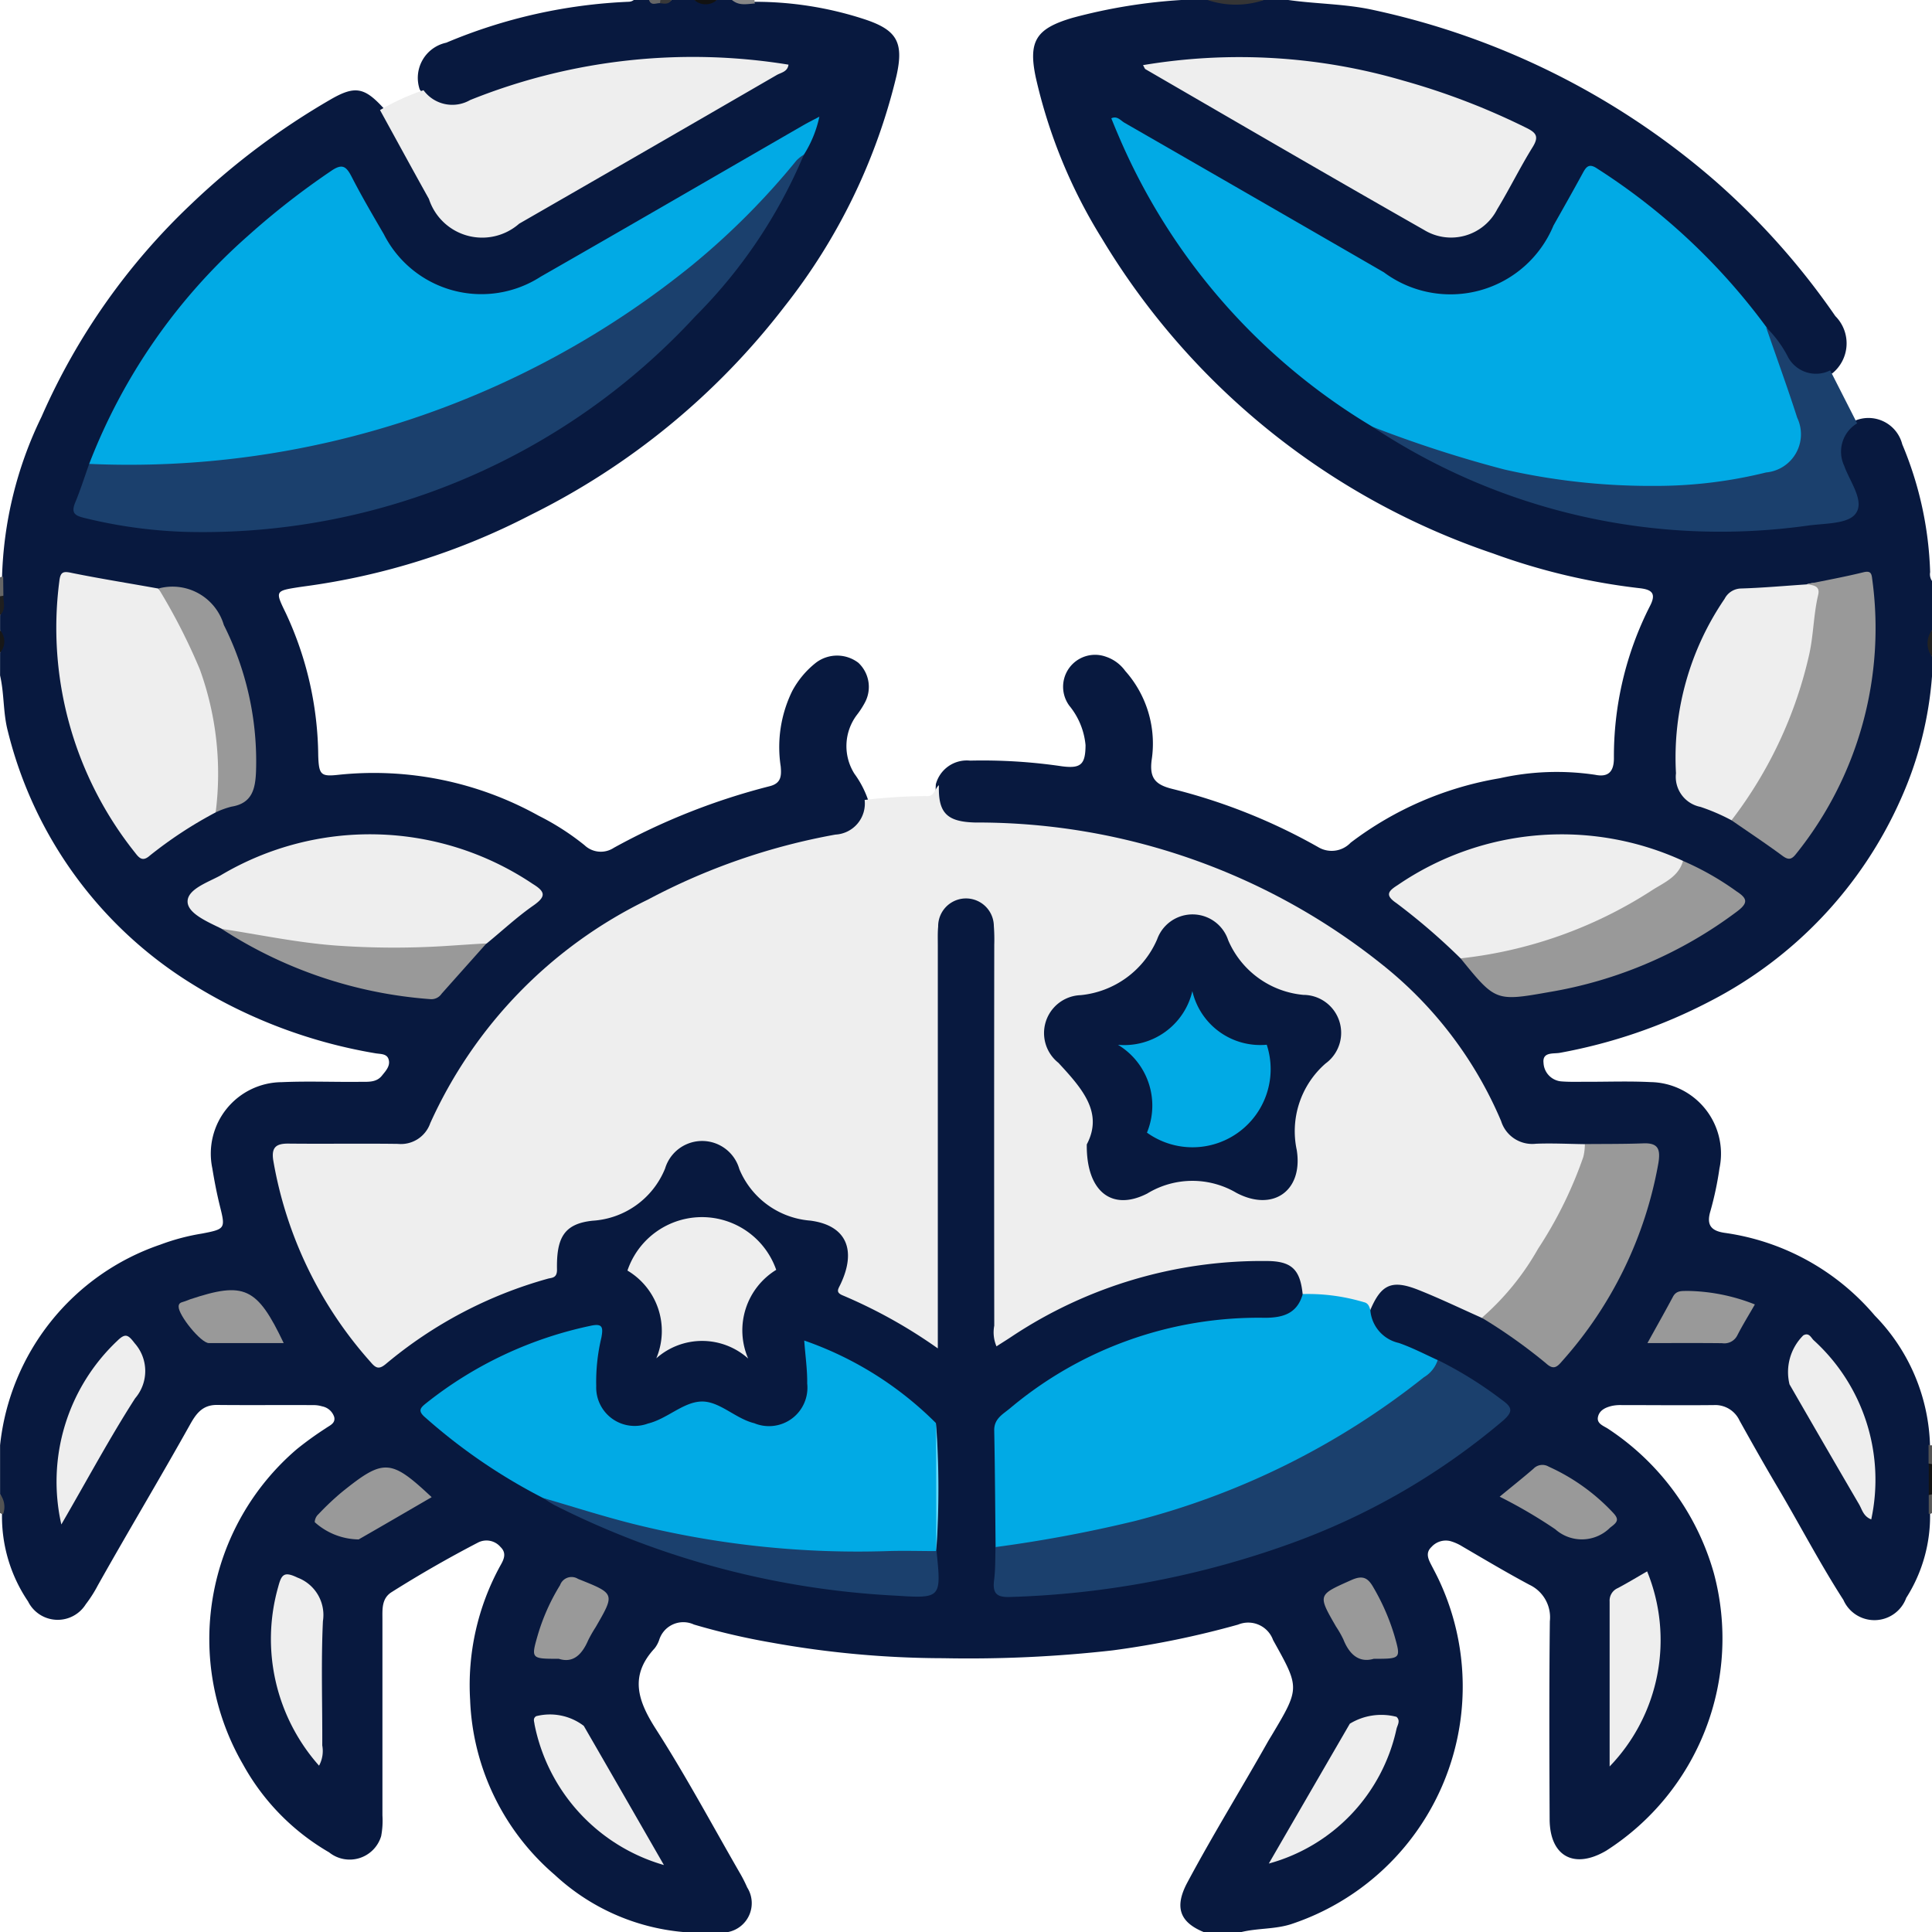
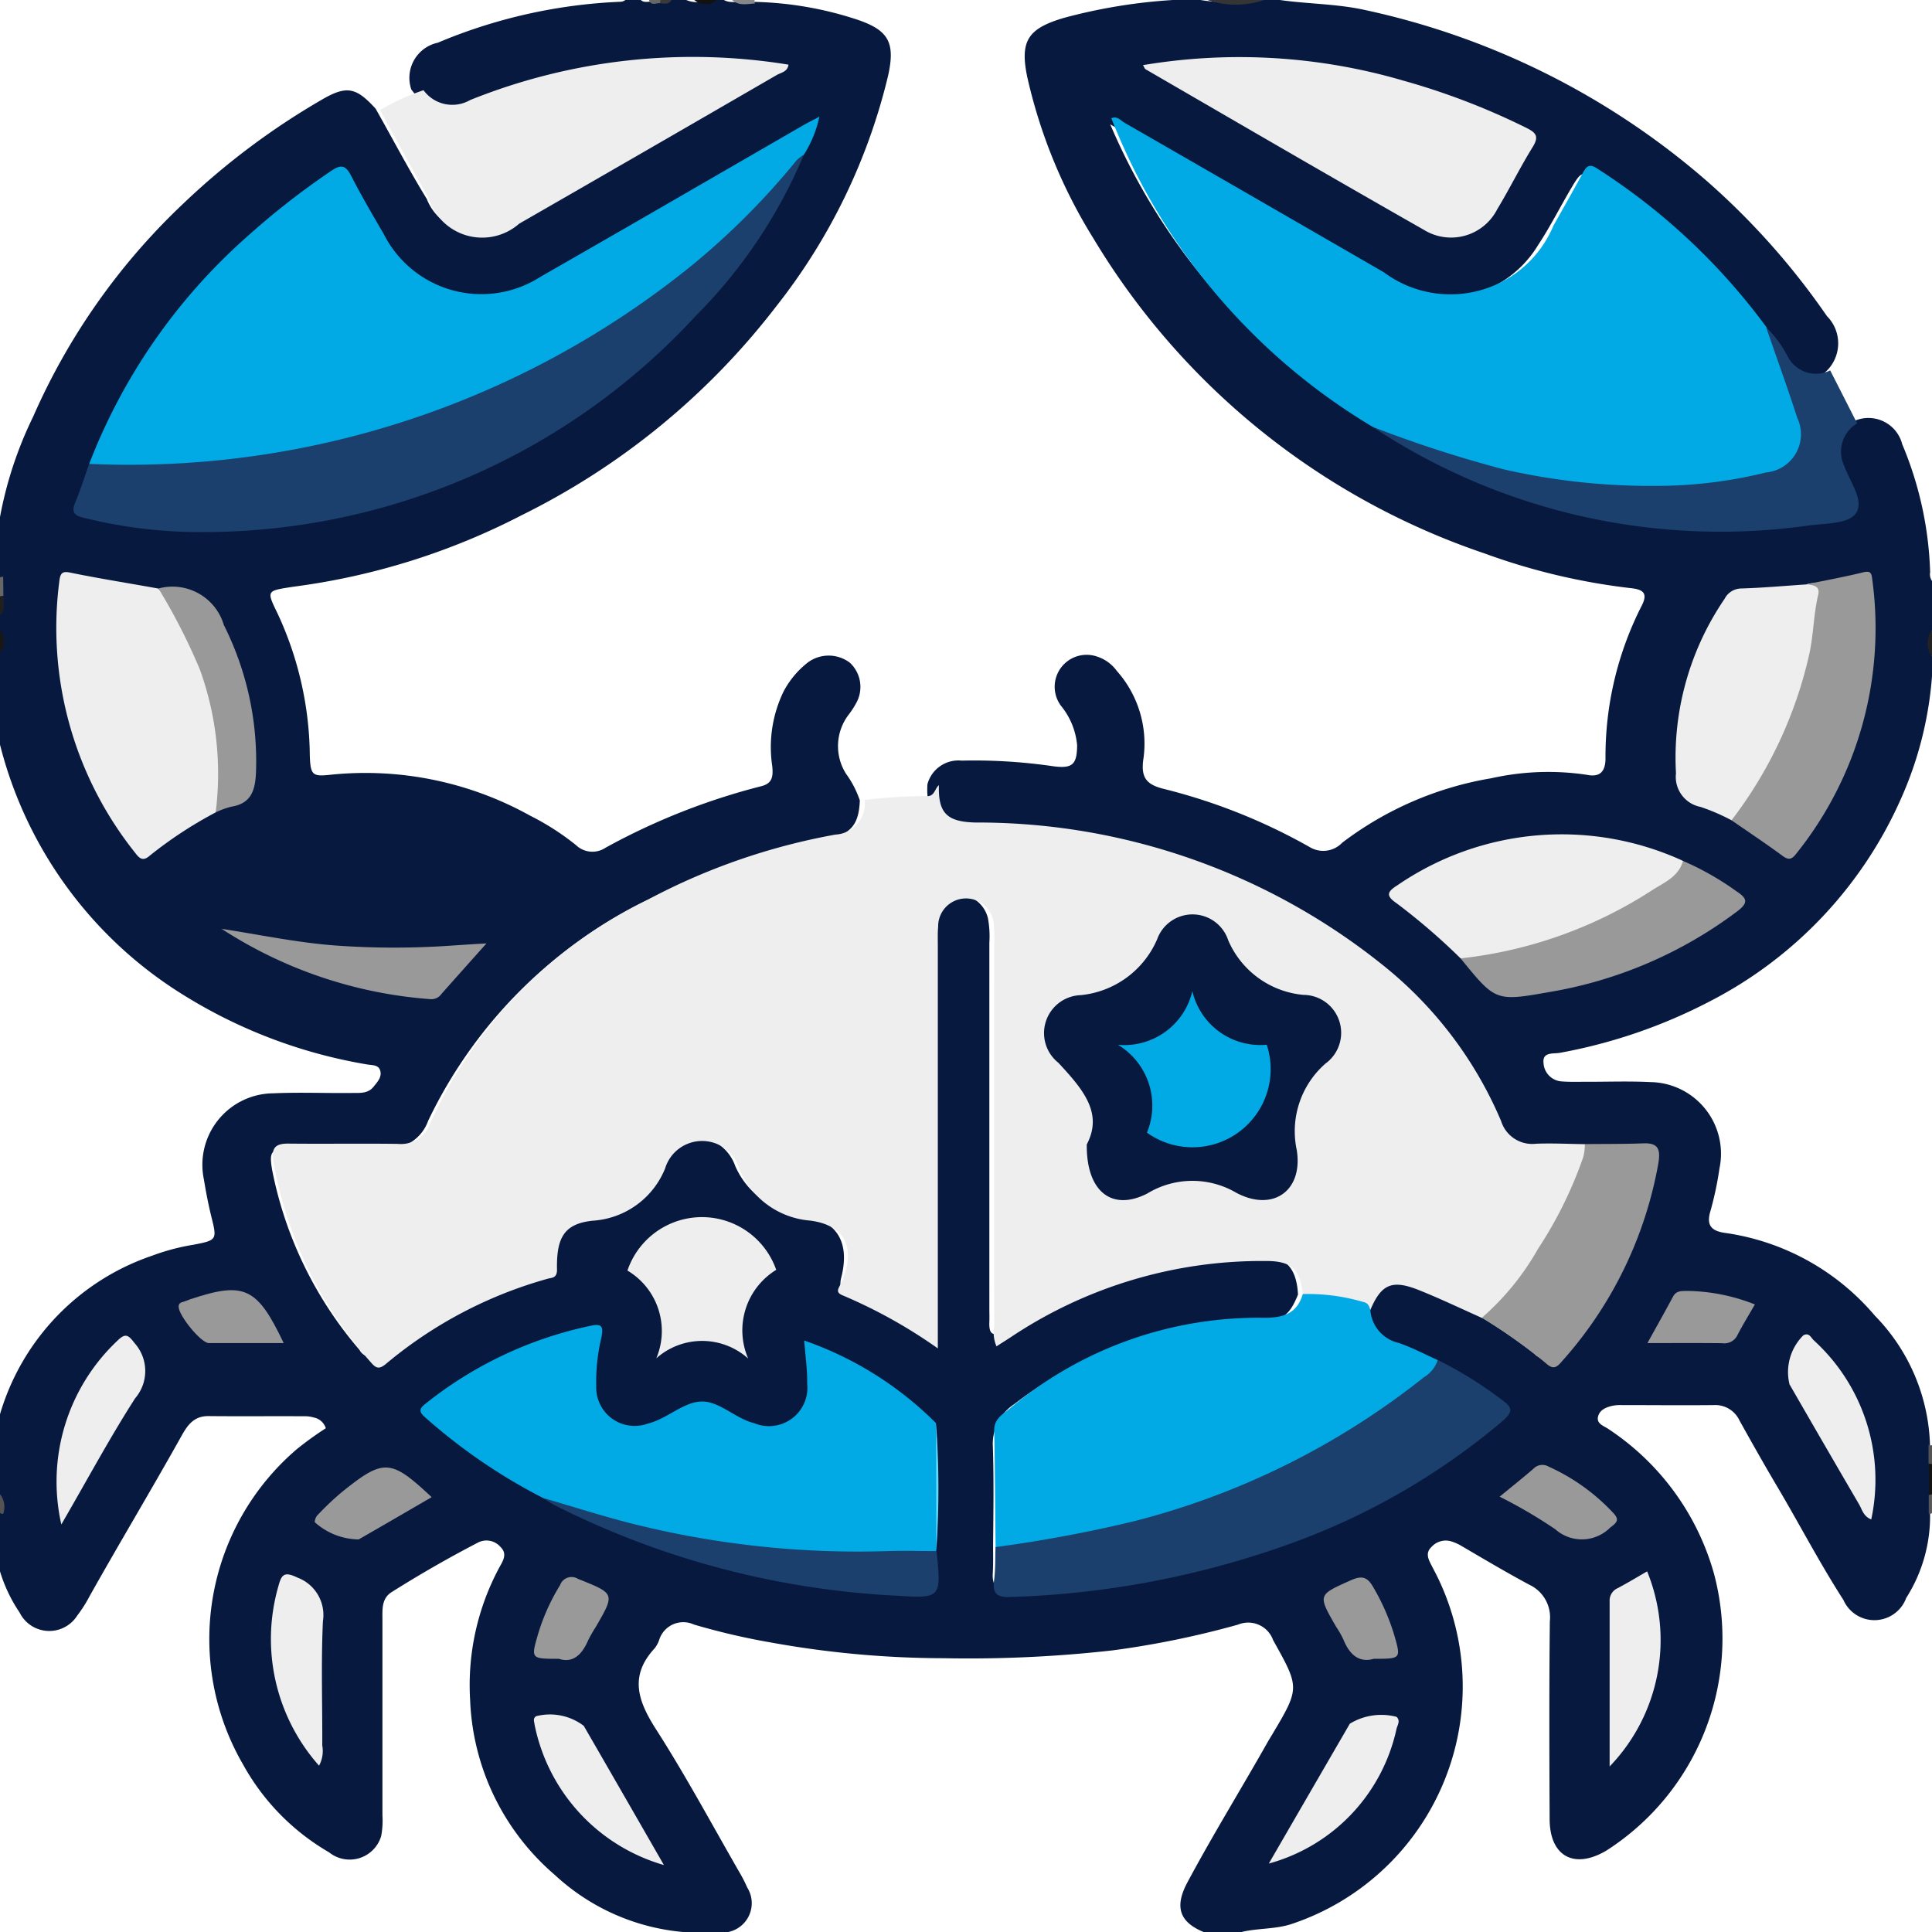
<svg xmlns="http://www.w3.org/2000/svg" width="56" height="56" viewBox="0 0 56 56">
  <g id="Grupo_8042" data-name="Grupo 8042" transform="translate(-348.074 -348.073)">
-     <path id="Caminho_1916" data-name="Caminho 1916" d="M369.183,404.073h-1.313a6.28,6.28,0,0,1-3.716-1.656,7.028,7.028,0,0,1-2.453-5.064,7.188,7.188,0,0,1,.871-3.891c.1-.175.2-.364.011-.547a.534.534,0,0,0-.65-.132q-1.285.667-2.51,1.44c-.292.185-.264.5-.264.788q0,2.842,0,5.683a2.388,2.388,0,0,1-.037.6.952.952,0,0,1-1.509.47,6.654,6.654,0,0,1-2.494-2.547,7.242,7.242,0,0,1,1.558-9.139,9.69,9.69,0,0,1,.841-.607c.113-.081.284-.14.244-.323a.457.457,0,0,0-.351-.311.856.856,0,0,0-.27-.036c-.929-.006-1.858.005-2.787-.005-.425,0-.606.272-.779.582-.871,1.558-1.79,3.088-2.664,4.645a3.823,3.823,0,0,1-.352.552.959.959,0,0,1-1.673-.086,4.38,4.38,0,0,1-.754-2.524c-.026-.192.059-.394-.056-.578v-1.422a6.909,6.909,0,0,1,4.643-5.815,6.291,6.291,0,0,1,1.213-.322c.663-.128.679-.144.522-.772-.093-.372-.165-.746-.227-1.124a2.072,2.072,0,0,1,2.015-2.492c.764-.034,1.53,0,2.295-.01.218,0,.451.017.606-.177.111-.139.259-.289.191-.485-.056-.16-.24-.14-.379-.165a14.65,14.65,0,0,1-5.284-1.991,11.984,11.984,0,0,1-5.372-7.354c-.138-.53-.1-1.078-.223-1.607v-.656a.836.836,0,0,0,0-.656V365.9c.115-.178.03-.376.056-.563q0-.249,0-.5a11.32,11.32,0,0,1,1.147-4.687,18.961,18.961,0,0,1,4.348-6.172,21.184,21.184,0,0,1,4.014-3.013c.729-.425,1-.362,1.565.259.493.872.958,1.761,1.482,2.615a1.494,1.494,0,0,0,2.343.61c2.537-1.46,5.068-2.933,7.632-4.4a16.77,16.77,0,0,0-7.623.607c-.471.141-.935.307-1.4.473-.648.233-.96.126-1.4-.463a1.042,1.042,0,0,1,.768-1.355,15.238,15.238,0,0,1,5.294-1.187.252.252,0,0,0,.148-.055h.438c.1.095.218.042.328.056.11-.014.232.039.328-.056h.656a.836.836,0,0,0,.656,0h.437c.212.119.442.028.661.056a10.2,10.2,0,0,1,3.116.486c.991.315,1.213.663.988,1.664a17.262,17.262,0,0,1-3.244,6.682,21.055,21.055,0,0,1-7.372,6.048,19.985,19.985,0,0,1-6.535,2.063l-.162.023c-.7.11-.7.11-.384.759a9.952,9.952,0,0,1,.937,4.123c.019.563.075.615.595.557a9.822,9.822,0,0,1,5.792,1.186,7.407,7.407,0,0,1,1.331.855.685.685,0,0,0,.852.075,19.113,19.113,0,0,1,4.51-1.783c.335-.082.351-.291.325-.577a3.694,3.694,0,0,1,.333-2.181,2.611,2.611,0,0,1,.7-.832,1.016,1.016,0,0,1,1.218.011.958.958,0,0,1,.19,1.152,2.514,2.514,0,0,1-.238.366,1.5,1.5,0,0,0-.065,1.7,2.841,2.841,0,0,1,.4.773c-.031.715-.258.993-1.052,1.158a19.058,19.058,0,0,0-4.414,1.418,13.656,13.656,0,0,0-7.048,6.711,1.207,1.207,0,0,1-1.232.8c-.911-.02-1.823-.011-2.734,0-.586.005-.651.071-.552.637a11.339,11.339,0,0,0,2.528,5.2.4.4,0,0,0,.652.077,12.814,12.814,0,0,1,4.243-2.209.466.466,0,0,0,.392-.453,1.319,1.319,0,0,1,1.227-1.326,2.344,2.344,0,0,0,1.979-1.431,1.273,1.273,0,0,1,2.4.016,2.38,2.38,0,0,0,1.934,1.411c1.047.17,1.391.822,1.137,1.826-.078.308.046.429.291.542a16.066,16.066,0,0,1,1.676.919c.121.075.244.226.386.161.181-.083.109-.29.109-.445q.006-3.418,0-6.835,0-2.078,0-4.156a2.457,2.457,0,0,1,.038-.6.9.9,0,0,1,1.753-.006,2.86,2.86,0,0,1,.041.708q0,5.3,0,10.608c0,.128.005.255,0,.383-.02.425.158.415.449.219a13.032,13.032,0,0,1,2.53-1.283,13.172,13.172,0,0,1,4.813-.868c.784,0,1.113.355,1.154,1.139-.26.646-.478.782-1.259.794a11.515,11.515,0,0,0-6.963,2.381,1.379,1.379,0,0,0-.622,1.245c.03.947.015,1.9.006,2.842,0,.273.007.546-.009.818-.022.377.14.52.513.515a22.01,22.01,0,0,0,3.359-.348,22.576,22.576,0,0,0,8.442-3.112,19.142,19.142,0,0,0,1.971-1.46c.28-.23.285-.416-.02-.641a13.268,13.268,0,0,0-1.668-1.033c-.451-.19-.889-.409-1.34-.6a.94.94,0,0,1-.648-.968c.278-.783.689-.994,1.452-.738a12.3,12.3,0,0,1,1.93.86,15.85,15.85,0,0,1,1.712,1.164.367.367,0,0,0,.6-.065,11.349,11.349,0,0,0,2.589-5.393c.061-.363-.059-.512-.418-.511-.527,0-1.054,0-1.582.005-.474,0-.947-.011-1.42,0a1.07,1.07,0,0,1-1.078-.687c-1.954-4.305-5.549-6.552-9.884-7.843a18.624,18.624,0,0,0-5.22-.775c-.887-.005-1.237-.392-1.184-1.241a.928.928,0,0,1,.992-.685,15.773,15.773,0,0,1,2.667.165c.549.07.676-.057.68-.613a2.1,2.1,0,0,0-.468-1.141.926.926,0,0,1,1.055-1.424,1.134,1.134,0,0,1,.564.414,3.165,3.165,0,0,1,.764,2.591c-.062.505.1.7.58.823a16.832,16.832,0,0,1,4.25,1.693.758.758,0,0,0,.939-.129,9.815,9.815,0,0,1,4.321-1.868,7.552,7.552,0,0,1,2.768-.1c.374.077.538-.086.542-.467a9.613,9.613,0,0,1,1.044-4.423c.192-.368.058-.479-.3-.519a18.524,18.524,0,0,1-4.245-1.006,21.105,21.105,0,0,1-11.339-9.128,15.147,15.147,0,0,1-1.92-4.681c-.221-1.057.025-1.408,1.06-1.715a15.812,15.812,0,0,1,3.266-.525h.656a4.922,4.922,0,0,0,1.641,0h.656c.84.124,1.692.112,2.529.3a22.232,22.232,0,0,1,9.9,4.962,21.2,21.2,0,0,1,3.47,3.906,1.119,1.119,0,0,1-.081,1.654.973.973,0,0,1-1.381-.4c-.2-.277-.4-.548-.608-.817a18.3,18.3,0,0,0-4.554-4.347c-.456-.312-.491-.3-.786.2-.324.548-.61,1.119-.961,1.651a3.208,3.208,0,0,1-4.2,1.2c-1.024-.477-1.968-1.1-2.947-1.664-1.731-.992-3.458-1.991-5.256-3.036A18.318,18.318,0,0,0,388,360.4a19.036,19.036,0,0,0,11.01,2.936,15.874,15.874,0,0,0,2.322-.327c.351-.069.464-.234.348-.573q-.123-.362-.248-.723a1.062,1.062,0,0,1,.446-1.461,1.011,1.011,0,0,1,1.334.7,10.336,10.336,0,0,1,.808,3.706.342.342,0,0,0,.056.258v1.422a1.119,1.119,0,0,0,0,.766v.547a10.653,10.653,0,0,1-.9,3.57,12.116,12.116,0,0,1-5.556,5.884,15.351,15.351,0,0,1-4.328,1.484c-.186.036-.516-.036-.478.294a.564.564,0,0,0,.534.536c.255.019.51.008.765.01.6,0,1.2-.021,1.8.009a2.076,2.076,0,0,1,2,2.505,9.477,9.477,0,0,1-.26,1.229c-.117.386-.006.574.406.635a6.966,6.966,0,0,1,4.358,2.4A5.594,5.594,0,0,1,404.017,390c0,.178,0,.356,0,.535q0,.412,0,.825,0,.27,0,.54a4.41,4.41,0,0,1-.69,2.489.982.982,0,0,1-1.821.059c-.69-1.072-1.278-2.206-1.927-3.3-.371-.627-.729-1.262-1.084-1.9a.776.776,0,0,0-.746-.448c-.893.01-1.785,0-2.678,0a1.184,1.184,0,0,0-.272.023c-.185.044-.364.123-.407.32s.164.259.293.344a7.423,7.423,0,0,1,3.066,4.186,7.3,7.3,0,0,1-3.118,8.042c-.932.55-1.637.165-1.642-.91-.009-1.913-.015-3.826.006-5.739a1.041,1.041,0,0,0-.593-1.058c-.658-.352-1.3-.734-1.945-1.111a1.379,1.379,0,0,0-.349-.155.557.557,0,0,0-.546.173c-.169.16-.1.331-.013.5s.17.322.246.488a7.255,7.255,0,0,1-4.3,9.943c-.473.151-.967.113-1.44.228h-1.094c-.692-.284-.856-.72-.473-1.436.739-1.383,1.564-2.716,2.334-4.081.036-.063.075-.125.113-.188.822-1.378.81-1.371.038-2.758a.766.766,0,0,0-1.014-.448,26.317,26.317,0,0,1-3.638.747,37.24,37.24,0,0,1-4.9.227,28.314,28.314,0,0,1-5-.455,19.954,19.954,0,0,1-2.235-.521.732.732,0,0,0-1.009.452.849.849,0,0,1-.131.239c-.736.794-.487,1.52.036,2.337.865,1.349,1.624,2.765,2.424,4.155a4,4,0,0,1,.224.438A.853.853,0,0,1,369.183,404.073Z" fill="#08193f" />
+     <path id="Caminho_1916" data-name="Caminho 1916" d="M369.183,404.073h-1.313a6.28,6.28,0,0,1-3.716-1.656,7.028,7.028,0,0,1-2.453-5.064,7.188,7.188,0,0,1,.871-3.891c.1-.175.2-.364.011-.547a.534.534,0,0,0-.65-.132q-1.285.667-2.51,1.44c-.292.185-.264.5-.264.788q0,2.842,0,5.683a2.388,2.388,0,0,1-.037.6.952.952,0,0,1-1.509.47,6.654,6.654,0,0,1-2.494-2.547,7.242,7.242,0,0,1,1.558-9.139,9.69,9.69,0,0,1,.841-.607a.457.457,0,0,0-.351-.311.856.856,0,0,0-.27-.036c-.929-.006-1.858.005-2.787-.005-.425,0-.606.272-.779.582-.871,1.558-1.79,3.088-2.664,4.645a3.823,3.823,0,0,1-.352.552.959.959,0,0,1-1.673-.086,4.38,4.38,0,0,1-.754-2.524c-.026-.192.059-.394-.056-.578v-1.422a6.909,6.909,0,0,1,4.643-5.815,6.291,6.291,0,0,1,1.213-.322c.663-.128.679-.144.522-.772-.093-.372-.165-.746-.227-1.124a2.072,2.072,0,0,1,2.015-2.492c.764-.034,1.53,0,2.295-.01.218,0,.451.017.606-.177.111-.139.259-.289.191-.485-.056-.16-.24-.14-.379-.165a14.65,14.65,0,0,1-5.284-1.991,11.984,11.984,0,0,1-5.372-7.354c-.138-.53-.1-1.078-.223-1.607v-.656a.836.836,0,0,0,0-.656V365.9c.115-.178.03-.376.056-.563q0-.249,0-.5a11.32,11.32,0,0,1,1.147-4.687,18.961,18.961,0,0,1,4.348-6.172,21.184,21.184,0,0,1,4.014-3.013c.729-.425,1-.362,1.565.259.493.872.958,1.761,1.482,2.615a1.494,1.494,0,0,0,2.343.61c2.537-1.46,5.068-2.933,7.632-4.4a16.77,16.77,0,0,0-7.623.607c-.471.141-.935.307-1.4.473-.648.233-.96.126-1.4-.463a1.042,1.042,0,0,1,.768-1.355,15.238,15.238,0,0,1,5.294-1.187.252.252,0,0,0,.148-.055h.438c.1.095.218.042.328.056.11-.014.232.039.328-.056h.656a.836.836,0,0,0,.656,0h.437c.212.119.442.028.661.056a10.2,10.2,0,0,1,3.116.486c.991.315,1.213.663.988,1.664a17.262,17.262,0,0,1-3.244,6.682,21.055,21.055,0,0,1-7.372,6.048,19.985,19.985,0,0,1-6.535,2.063l-.162.023c-.7.11-.7.11-.384.759a9.952,9.952,0,0,1,.937,4.123c.019.563.075.615.595.557a9.822,9.822,0,0,1,5.792,1.186,7.407,7.407,0,0,1,1.331.855.685.685,0,0,0,.852.075,19.113,19.113,0,0,1,4.51-1.783c.335-.082.351-.291.325-.577a3.694,3.694,0,0,1,.333-2.181,2.611,2.611,0,0,1,.7-.832,1.016,1.016,0,0,1,1.218.011.958.958,0,0,1,.19,1.152,2.514,2.514,0,0,1-.238.366,1.5,1.5,0,0,0-.065,1.7,2.841,2.841,0,0,1,.4.773c-.031.715-.258.993-1.052,1.158a19.058,19.058,0,0,0-4.414,1.418,13.656,13.656,0,0,0-7.048,6.711,1.207,1.207,0,0,1-1.232.8c-.911-.02-1.823-.011-2.734,0-.586.005-.651.071-.552.637a11.339,11.339,0,0,0,2.528,5.2.4.4,0,0,0,.652.077,12.814,12.814,0,0,1,4.243-2.209.466.466,0,0,0,.392-.453,1.319,1.319,0,0,1,1.227-1.326,2.344,2.344,0,0,0,1.979-1.431,1.273,1.273,0,0,1,2.4.016,2.38,2.38,0,0,0,1.934,1.411c1.047.17,1.391.822,1.137,1.826-.078.308.046.429.291.542a16.066,16.066,0,0,1,1.676.919c.121.075.244.226.386.161.181-.083.109-.29.109-.445q.006-3.418,0-6.835,0-2.078,0-4.156a2.457,2.457,0,0,1,.038-.6.9.9,0,0,1,1.753-.006,2.86,2.86,0,0,1,.041.708q0,5.3,0,10.608c0,.128.005.255,0,.383-.02.425.158.415.449.219a13.032,13.032,0,0,1,2.53-1.283,13.172,13.172,0,0,1,4.813-.868c.784,0,1.113.355,1.154,1.139-.26.646-.478.782-1.259.794a11.515,11.515,0,0,0-6.963,2.381,1.379,1.379,0,0,0-.622,1.245c.03.947.015,1.9.006,2.842,0,.273.007.546-.009.818-.022.377.14.52.513.515a22.01,22.01,0,0,0,3.359-.348,22.576,22.576,0,0,0,8.442-3.112,19.142,19.142,0,0,0,1.971-1.46c.28-.23.285-.416-.02-.641a13.268,13.268,0,0,0-1.668-1.033c-.451-.19-.889-.409-1.34-.6a.94.94,0,0,1-.648-.968c.278-.783.689-.994,1.452-.738a12.3,12.3,0,0,1,1.93.86,15.85,15.85,0,0,1,1.712,1.164.367.367,0,0,0,.6-.065,11.349,11.349,0,0,0,2.589-5.393c.061-.363-.059-.512-.418-.511-.527,0-1.054,0-1.582.005-.474,0-.947-.011-1.42,0a1.07,1.07,0,0,1-1.078-.687c-1.954-4.305-5.549-6.552-9.884-7.843a18.624,18.624,0,0,0-5.22-.775c-.887-.005-1.237-.392-1.184-1.241a.928.928,0,0,1,.992-.685,15.773,15.773,0,0,1,2.667.165c.549.07.676-.057.68-.613a2.1,2.1,0,0,0-.468-1.141.926.926,0,0,1,1.055-1.424,1.134,1.134,0,0,1,.564.414,3.165,3.165,0,0,1,.764,2.591c-.062.505.1.7.58.823a16.832,16.832,0,0,1,4.25,1.693.758.758,0,0,0,.939-.129,9.815,9.815,0,0,1,4.321-1.868,7.552,7.552,0,0,1,2.768-.1c.374.077.538-.086.542-.467a9.613,9.613,0,0,1,1.044-4.423c.192-.368.058-.479-.3-.519a18.524,18.524,0,0,1-4.245-1.006,21.105,21.105,0,0,1-11.339-9.128,15.147,15.147,0,0,1-1.92-4.681c-.221-1.057.025-1.408,1.06-1.715a15.812,15.812,0,0,1,3.266-.525h.656a4.922,4.922,0,0,0,1.641,0h.656c.84.124,1.692.112,2.529.3a22.232,22.232,0,0,1,9.9,4.962,21.2,21.2,0,0,1,3.47,3.906,1.119,1.119,0,0,1-.081,1.654.973.973,0,0,1-1.381-.4c-.2-.277-.4-.548-.608-.817a18.3,18.3,0,0,0-4.554-4.347c-.456-.312-.491-.3-.786.2-.324.548-.61,1.119-.961,1.651a3.208,3.208,0,0,1-4.2,1.2c-1.024-.477-1.968-1.1-2.947-1.664-1.731-.992-3.458-1.991-5.256-3.036A18.318,18.318,0,0,0,388,360.4a19.036,19.036,0,0,0,11.01,2.936,15.874,15.874,0,0,0,2.322-.327c.351-.069.464-.234.348-.573q-.123-.362-.248-.723a1.062,1.062,0,0,1,.446-1.461,1.011,1.011,0,0,1,1.334.7,10.336,10.336,0,0,1,.808,3.706.342.342,0,0,0,.056.258v1.422a1.119,1.119,0,0,0,0,.766v.547a10.653,10.653,0,0,1-.9,3.57,12.116,12.116,0,0,1-5.556,5.884,15.351,15.351,0,0,1-4.328,1.484c-.186.036-.516-.036-.478.294a.564.564,0,0,0,.534.536c.255.019.51.008.765.01.6,0,1.2-.021,1.8.009a2.076,2.076,0,0,1,2,2.505,9.477,9.477,0,0,1-.26,1.229c-.117.386-.006.574.406.635a6.966,6.966,0,0,1,4.358,2.4A5.594,5.594,0,0,1,404.017,390c0,.178,0,.356,0,.535q0,.412,0,.825,0,.27,0,.54a4.41,4.41,0,0,1-.69,2.489.982.982,0,0,1-1.821.059c-.69-1.072-1.278-2.206-1.927-3.3-.371-.627-.729-1.262-1.084-1.9a.776.776,0,0,0-.746-.448c-.893.01-1.785,0-2.678,0a1.184,1.184,0,0,0-.272.023c-.185.044-.364.123-.407.32s.164.259.293.344a7.423,7.423,0,0,1,3.066,4.186,7.3,7.3,0,0,1-3.118,8.042c-.932.55-1.637.165-1.642-.91-.009-1.913-.015-3.826.006-5.739a1.041,1.041,0,0,0-.593-1.058c-.658-.352-1.3-.734-1.945-1.111a1.379,1.379,0,0,0-.349-.155.557.557,0,0,0-.546.173c-.169.16-.1.331-.013.5s.17.322.246.488a7.255,7.255,0,0,1-4.3,9.943c-.473.151-.967.113-1.44.228h-1.094c-.692-.284-.856-.72-.473-1.436.739-1.383,1.564-2.716,2.334-4.081.036-.063.075-.125.113-.188.822-1.378.81-1.371.038-2.758a.766.766,0,0,0-1.014-.448,26.317,26.317,0,0,1-3.638.747,37.24,37.24,0,0,1-4.9.227,28.314,28.314,0,0,1-5-.455,19.954,19.954,0,0,1-2.235-.521.732.732,0,0,0-1.009.452.849.849,0,0,1-.131.239c-.736.794-.487,1.52.036,2.337.865,1.349,1.624,2.765,2.424,4.155a4,4,0,0,1,.224.438A.853.853,0,0,1,369.183,404.073Z" fill="#08193f" />
    <path id="Caminho_1917" data-name="Caminho 1917" d="M589.623,348.073a2.563,2.563,0,0,1-1.641,0Z" transform="translate(-204.908)" fill="#353535" />
    <path id="Caminho_1918" data-name="Caminho 1918" d="M731.265,639.643l0-.916a.058.058,0,0,1,.1.018v.875A.06.06,0,0,1,731.265,639.643Z" transform="translate(-327.284 -248.234)" fill="#131313" />
    <path id="Caminho_1919" data-name="Caminho 1919" d="M731.167,474.041a.63.63,0,0,1,0-.766Z" transform="translate(-327.093 -106.936)" fill="#222" />
    <path id="Caminho_1920" data-name="Caminho 1920" d="M494.174,348.073a.12.12,0,0,0,.01.1c-.229.015-.464.077-.666-.1Z" transform="translate(-124.225)" fill="#878787" />
    <path id="Caminho_1921" data-name="Caminho 1921" d="M348.074,473.275a.493.493,0,0,1,0,.656Z" transform="translate(0 -106.936)" fill="#171717" />
    <path id="Caminho_1922" data-name="Caminho 1922" d="M486.677,348.073a.494.494,0,0,1-.656,0Z" transform="translate(-117.822)" fill="#121212" />
    <path id="Caminho_1923" data-name="Caminho 1923" d="M731.353,635.68a.746.746,0,0,1-.1-.018v-.543a.144.144,0,0,0,.1.014Z" transform="translate(-327.279 -245.169)" fill="#545454" />
    <path id="Caminho_1924" data-name="Caminho 1924" d="M348.167,645.526l-.049,0-.044-.023v-.547A.6.6,0,0,1,348.167,645.526Z" transform="translate(0 -253.575)" fill="#535353" />
    <path id="Caminho_1925" data-name="Caminho 1925" d="M731.286,644.983l.093-.023v.547l-.044.02-.049,0Q731.286,645.254,731.286,644.983Z" transform="translate(-327.306 -253.575)" fill="#565656" />
    <path id="Caminho_1926" data-name="Caminho 1926" d="M348.172,466.3c0,.193.082.4-.1.562v-.547A.056.056,0,0,1,348.172,466.3Z" transform="translate(0 -100.956)" fill="#1f1f1f" />
    <path id="Caminho_1927" data-name="Caminho 1927" d="M348.172,463.22a.461.461,0,0,1-.1.015v-.547a.215.215,0,0,1,.094-.015Z" transform="translate(0 -97.881)" fill="#666" />
    <path id="Caminho_1928" data-name="Caminho 1928" d="M479.374,348.073c-.084.136-.214.108-.339.092q-.04-.036-.022-.065c.012-.018.022-.027.033-.027Z" transform="translate(-111.832)" fill="#393939" />
    <path id="Caminho_1929" data-name="Caminho 1929" d="M477.353,348.073a.7.7,0,0,1-.011.092c-.113-.006-.254.086-.317-.092Z" transform="translate(-110.139)" fill="#676767" />
    <path id="Caminho_1930" data-name="Caminho 1930" d="M419.395,504.506a15.733,15.733,0,0,1,1.774-.112c.258.029.251-.215.379-.316-.025.806.231,1.062,1.054,1.082a18.772,18.772,0,0,1,11.772,4.1,11.544,11.544,0,0,1,3.47,4.555.944.944,0,0,0,1.008.656c.472-.019.946.006,1.419.012a.45.45,0,0,1,.042.508,13.317,13.317,0,0,1-2.488,4.234c-.134.158-.275.352-.539.294-.611-.272-1.215-.563-1.836-.81-.775-.308-1.083-.164-1.4.587-.626-.267-1.325-.229-1.959-.465-.072-.718-.321-.959-1.045-.961a13.1,13.1,0,0,0-7.372,2.179c-.148.1-.3.192-.457.295a1.033,1.033,0,0,1-.065-.6q-.007-5.52,0-11.04a5.189,5.189,0,0,0-.012-.546.807.807,0,0,0-1.614.019c-.017.181-.01.364-.01.546q0,5.52,0,11.04v.64a14.581,14.581,0,0,0-2.753-1.535c-.22-.089-.133-.185-.065-.33.46-.972.185-1.7-.878-1.839a2.431,2.431,0,0,1-2.057-1.493,1.121,1.121,0,0,0-2.152-.017,2.429,2.429,0,0,1-2.1,1.513c-.835.088-1.052.5-1.033,1.424,0,.244-.154.226-.263.256a12.519,12.519,0,0,0-4.695,2.47c-.188.157-.282.138-.431-.038a11.75,11.75,0,0,1-2.836-5.865c-.058-.38.09-.485.441-.482,1.057.011,2.113-.006,3.17.008a.9.9,0,0,0,.94-.6,13.264,13.264,0,0,1,6.306-6.479,18.573,18.573,0,0,1,5.438-1.886A.9.9,0,0,0,419.395,504.506Z" transform="translate(-46.259 -133.246)" fill="#eee" />
    <path id="Caminho_1931" data-name="Caminho 1931" d="M576.4,380.379a18.071,18.071,0,0,1-7.371-8.457c-.068-.159-.135-.32-.2-.484.171-.08.27.065.385.131q3.76,2.162,7.514,4.332a3.233,3.233,0,0,0,4.917-1.354c.286-.507.573-1.013.851-1.524.1-.186.184-.284.412-.131a18.343,18.343,0,0,1,4.91,4.6,10.2,10.2,0,0,1,1.022,2.461,1.344,1.344,0,0,1-1.137,1.932,17.883,17.883,0,0,1-8.368-.337A14.386,14.386,0,0,1,576.4,380.379Z" transform="translate(-188.543 -19.936)" fill="#01aae5" />
    <path id="Caminho_1932" data-name="Caminho 1932" d="M365.792,381.312a16.9,16.9,0,0,1,4.6-6.609,22.425,22.425,0,0,1,2.408-1.88c.327-.227.442-.14.6.166.29.566.613,1.115.933,1.665a3.169,3.169,0,0,0,4.547,1.23c2.541-1.453,5.072-2.924,7.607-4.386.133-.077.271-.146.47-.251a3.357,3.357,0,0,1-.448,1.1,18.281,18.281,0,0,1-5.574,5.072,26.66,26.66,0,0,1-10.927,3.9,25.973,25.973,0,0,1-3.764.136A.523.523,0,0,1,365.792,381.312Z" transform="translate(-15.133 -19.792)" fill="#01aae5" />
    <path id="Caminho_1933" data-name="Caminho 1933" d="M435.183,616.346a16.427,16.427,0,0,1-3.413-2.332c-.245-.206-.137-.292.047-.438a11.425,11.425,0,0,1,4.748-2.225c.345-.075.359.051.306.341a5.519,5.519,0,0,0-.15,1.408,1.114,1.114,0,0,0,1.5,1.086c.556-.136,1.015-.619,1.542-.638s.985.493,1.54.629a1.114,1.114,0,0,0,1.533-1.151c.006-.395-.053-.791-.086-1.246a10.056,10.056,0,0,1,3.816,2.391,32.061,32.061,0,0,1,.006,3.721l0-.005a.987.987,0,0,1-.623.152,30.421,30.421,0,0,1-7.528-.618A17.628,17.628,0,0,1,435.183,616.346Z" transform="translate(-71.365 -224.851)" fill="#01aae5" />
    <path id="Caminho_1934" data-name="Caminho 1934" d="M554.55,605.094a5.643,5.643,0,0,1,1.77.235c.128.027.16.125.189.23a1.058,1.058,0,0,0,.824.952c.389.135.758.328,1.135.5.107.35-.18.488-.377.648a21.742,21.742,0,0,1-7.494,3.908,22.97,22.97,0,0,1-4.48.916c-.159.015-.325.075-.47-.05-.012-1.129-.018-2.257-.04-3.386-.007-.339.251-.47.451-.636a11.189,11.189,0,0,1,7.4-2.629C553.995,605.78,554.392,605.65,554.55,605.094Z" transform="translate(-168.715 -219.512)" fill="#01aae5" />
    <path id="Caminho_1935" data-name="Caminho 1935" d="M363.127,387.768a25.91,25.91,0,0,0,17.478-5.761,21.338,21.338,0,0,0,3.025-3.036,1.146,1.146,0,0,1,.212-.166,14.638,14.638,0,0,1-3.141,4.681,19.427,19.427,0,0,1-14.722,6.254,14.014,14.014,0,0,1-2.97-.4c-.291-.068-.416-.139-.287-.452C362.874,388.522,362.994,388.142,363.127,387.768Z" transform="translate(-12.468 -26.249)" fill="#1b406d" />
    <path id="Caminho_1936" data-name="Caminho 1936" d="M545.6,623.708a39.1,39.1,0,0,0,4.049-.758,22.365,22.365,0,0,0,8.369-4.165.9.9,0,0,0,.4-.5,11.388,11.388,0,0,1,1.849,1.148c.314.222.352.346.031.621a19.97,19.97,0,0,1-6.151,3.554,26.239,26.239,0,0,1-8.107,1.546c-.385.015-.527-.081-.483-.469C545.6,624.363,545.591,624.034,545.6,623.708Z" transform="translate(-168.671 -230.792)" fill="#1b406d" />
    <path id="Caminho_1937" data-name="Caminho 1937" d="M423.577,360.868a6.525,6.525,0,0,1,1.261-.576,1.034,1.034,0,0,0,1.351.285,17.292,17.292,0,0,1,9.228-1.026c-.027.208-.215.229-.34.3q-3.73,2.161-7.467,4.31a1.623,1.623,0,0,1-2.615-.717C424.518,362.589,424.05,361.728,423.577,360.868Z" transform="translate(-64.488 -9.604)" fill="#eee" />
    <path id="Caminho_1938" data-name="Caminho 1938" d="M575.163,359.611a16.9,16.9,0,0,1,7.553.451,20.348,20.348,0,0,1,3.555,1.365c.292.143.376.254.186.561-.364.586-.668,1.21-1.026,1.8a1.5,1.5,0,0,1-2.121.6c-2.7-1.536-5.386-3.1-8.076-4.66C575.208,359.709,575.2,359.668,575.163,359.611Z" transform="translate(-193.959 -9.65)" fill="#eee" />
    <path id="Caminho_1939" data-name="Caminho 1939" d="M363.981,468.711a12.036,12.036,0,0,0-1.906,1.25c-.2.178-.3.089-.426-.077a10.445,10.445,0,0,1-2.2-7.868c.031-.286.118-.3.368-.245.83.168,1.666.3,2.5.451a5.777,5.777,0,0,1,1.315,2.237,9.515,9.515,0,0,1,.586,3.26A1.677,1.677,0,0,1,363.981,468.711Z" transform="translate(-9.656 -97.09)" fill="#eee" />
-     <path id="Caminho_1940" data-name="Caminho 1940" d="M386.333,516.567c-.393-.194-.964-.433-.986-.768-.024-.371.577-.572.948-.774a8.462,8.462,0,0,1,9.052.24c.37.227.4.364.024.628-.475.331-.9.729-1.354,1.1a2.786,2.786,0,0,1-1.326.257,23.076,23.076,0,0,1-5-.266A6.235,6.235,0,0,1,386.333,516.567Z" transform="translate(-31.835 -141.574)" fill="#eee" />
    <path id="Caminho_1941" data-name="Caminho 1941" d="M620.745,415.992a35.187,35.187,0,0,0,3.822,1.238,19.128,19.128,0,0,0,4.364.476,13.288,13.288,0,0,0,3.227-.39,1.111,1.111,0,0,0,.9-1.585c-.282-.88-.6-1.748-.9-2.621a3.311,3.311,0,0,1,.612.819.92.92,0,0,0,1.244.429l.781,1.535a.957.957,0,0,0-.375,1.23c.164.463.606,1.031.328,1.392-.227.3-.9.274-1.384.342A18.237,18.237,0,0,1,620.745,415.992Z" transform="translate(-232.891 -55.549)" fill="#1b406d" />
    <path id="Caminho_1942" data-name="Caminho 1942" d="M626.115,517.45a18.415,18.415,0,0,0-1.858-1.6c-.346-.234-.237-.352.037-.526a8.419,8.419,0,0,1,8.268-.7c.138.358-.159.492-.361.642a11.728,11.728,0,0,1-4.865,2.113A1.892,1.892,0,0,1,626.115,517.45Z" transform="translate(-235.705 -141.598)" fill="#eee" />
    <path id="Caminho_1943" data-name="Caminho 1943" d="M682.633,470.792a5.839,5.839,0,0,0-.9-.388.887.887,0,0,1-.71-.975,8.159,8.159,0,0,1,1.409-5.055.548.548,0,0,1,.472-.3c.636-.019,1.27-.077,1.905-.119.3-.1.477.008.453.327a11.384,11.384,0,0,1-2.365,6.334A.5.5,0,0,1,682.633,470.792Z" transform="translate(-284.37 -98.943)" fill="#eee" />
    <path id="Caminho_1944" data-name="Caminho 1944" d="M692.095,468.874a12.349,12.349,0,0,0,2.256-4.825c.123-.567.122-1.147.256-1.709.064-.268-.153-.279-.334-.307.548-.113,1.1-.213,1.643-.347.221-.054.239.041.258.205a10.441,10.441,0,0,1-2.215,7.966c-.132.167-.225.168-.394.042C693.085,469.545,692.586,469.214,692.095,468.874Z" transform="translate(-293.832 -97.025)" fill="#999" />
    <path id="Caminho_1945" data-name="Caminho 1945" d="M642.49,580.282a7.618,7.618,0,0,0,1.629-2,12.022,12.022,0,0,0,1.312-2.662,1.576,1.576,0,0,0,.045-.373c.562-.006,1.125,0,1.687-.021.44-.019.508.168.445.568a11.657,11.657,0,0,1-2.792,5.745c-.153.181-.254.257-.468.061A15.389,15.389,0,0,0,642.49,580.282Z" transform="translate(-251.464 -194.012)" fill="#999" />
    <path id="Caminho_1946" data-name="Caminho 1946" d="M638.268,521.958A12.734,12.734,0,0,0,643.792,520c.347-.229.791-.393.923-.867a8.263,8.263,0,0,1,1.557.886c.307.2.339.33.016.574a12.48,12.48,0,0,1-5.461,2.343C639.277,523.212,639.274,523.193,638.268,521.958Z" transform="translate(-247.858 -146.106)" fill="#999" />
    <path id="Caminho_1947" data-name="Caminho 1947" d="M456,645.709c.885.256,1.763.541,2.656.762a26.813,26.813,0,0,0,7.323.775c.472-.015.946,0,1.418,0,.139,1.352.137,1.378-1.159,1.293a24.693,24.693,0,0,1-9.924-2.63A3.719,3.719,0,0,1,456,645.709Z" transform="translate(-92.177 -254.214)" fill="#1b406d" />
    <path id="Caminho_1948" data-name="Caminho 1948" d="M473.572,594a2.038,2.038,0,0,0-.836-2.544,2.28,2.28,0,0,1,4.312-.021,2.058,2.058,0,0,0-.813,2.571A2,2,0,0,0,473.572,594Z" transform="translate(-106.475 -206.555)" fill="#eee" />
    <path id="Caminho_1949" data-name="Caminho 1949" d="M381.2,471.179a8.881,8.881,0,0,0-.458-4.143,17.332,17.332,0,0,0-1.2-2.347l.053-.013a1.551,1.551,0,0,1,1.842,1.071,8.79,8.79,0,0,1,.933,4.245c-.02.506-.112.924-.711,1.02A2.481,2.481,0,0,0,381.2,471.179Z" transform="translate(-26.875 -99.558)" fill="#999" />
    <path id="Caminho_1950" data-name="Caminho 1950" d="M392.111,532.6c1.1.169,2.189.4,3.3.483a23.742,23.742,0,0,0,3.3.007c.357-.023.717-.049,1.076-.067q-.651.729-1.3,1.458a.356.356,0,0,1-.323.157A12.819,12.819,0,0,1,392.111,532.6Z" transform="translate(-37.613 -157.604)" fill="#999" />
    <path id="Caminho_1951" data-name="Caminho 1951" d="M359.6,618.929a5.613,5.613,0,0,1,1.621-5.322c.236-.232.316-.178.505.07a1.212,1.212,0,0,1,.014,1.594C361.008,616.409,360.367,617.607,359.6,618.929Z" transform="translate(-9.748 -226.669)" fill="#eee" />
    <path id="Caminho_1952" data-name="Caminho 1952" d="M705.642,618.555c-.23-.091-.265-.286-.351-.434q-1.014-1.737-2.018-3.481a1.5,1.5,0,0,1,.4-1.42c.169-.093.225.071.3.141A5.467,5.467,0,0,1,705.642,618.555Z" transform="translate(-303.329 -226.441)" fill="#eee" />
    <path id="Caminho_1953" data-name="Caminho 1953" d="M600.161,693.028q1.173-2.027,2.348-4.053a1.751,1.751,0,0,1,1.353-.2c.126.116.023.245,0,.353A5.187,5.187,0,0,1,600.161,693.028Z" transform="translate(-215.31 -290.939)" fill="#eee" />
    <path id="Caminho_1954" data-name="Caminho 1954" d="M457.921,693a5.321,5.321,0,0,1-3.75-4.075c-.007-.086-.057-.168.045-.239a1.619,1.619,0,0,1,1.382.28C456.362,690.287,457.123,691.612,457.921,693Z" transform="translate(-90.603 -290.868)" fill="#eee" />
    <path id="Caminho_1955" data-name="Caminho 1955" d="M403.31,666.414a5.526,5.526,0,0,1-1.182-5.191c.094-.355.172-.446.557-.26a1.157,1.157,0,0,1,.737,1.264c-.056,1.2-.013,2.4-.019,3.6A.893.893,0,0,1,403.31,666.414Z" transform="translate(-45.988 -267.162)" fill="#eee" />
    <path id="Caminho_1956" data-name="Caminho 1956" d="M667.864,665.931c0-1.659,0-3.221,0-4.783a.393.393,0,0,1,.237-.387c.288-.153.567-.322.85-.485A5.277,5.277,0,0,1,667.864,665.931Z" transform="translate(-273.134 -266.656)" fill="#eee" />
    <path id="Caminho_1957" data-name="Caminho 1957" d="M413.989,640.5c-.732.425-1.422.828-2.116,1.225a1.939,1.939,0,0,1-1.273-.5.325.325,0,0,1,.107-.231,7.969,7.969,0,0,1,.674-.637C412.6,639.375,412.8,639.385,413.989,640.5Z" transform="translate(-53.403 -249.031)" fill="#999" />
    <path id="Caminho_1958" data-name="Caminho 1958" d="M646.025,640.048c.365-.3.678-.549.98-.81a.358.358,0,0,1,.441-.061A5.842,5.842,0,0,1,649.3,640.5c.2.206.146.284-.069.442a1.158,1.158,0,0,1-1.594.05A14.2,14.2,0,0,0,646.025,640.048Z" transform="translate(-254.483 -248.593)" fill="#999" />
    <path id="Caminho_1959" data-name="Caminho 1959" d="M386.606,605.937c-.763,0-1.466,0-2.169,0-.23,0-.884-.81-.876-1.058,0-.092.057-.117.13-.137s.136-.05.2-.073C385.462,604.146,385.834,604.312,386.606,605.937Z" transform="translate(-30.309 -218.934)" fill="#999" />
    <path id="Caminho_1960" data-name="Caminho 1960" d="M675.394,606.058c.276-.5.514-.92.741-1.346.1-.184.258-.161.42-.166a5.486,5.486,0,0,1,1.953.392c-.172.3-.352.59-.507.892a.42.42,0,0,1-.443.231C676.87,606.053,676.182,606.058,675.394,606.058Z" transform="translate(-279.568 -219.055)" fill="#999" />
    <path id="Caminho_1961" data-name="Caminho 1961" d="M454.892,663.792c-.81,0-.807,0-.606-.7a5.957,5.957,0,0,1,.643-1.435.353.353,0,0,1,.521-.181c1.073.43,1.078.418.51,1.4a3.839,3.839,0,0,0-.216.378C455.566,663.665,455.311,663.927,454.892,663.792Z" transform="translate(-90.621 -267.638)" fill="#999" />
    <path id="Caminho_1962" data-name="Caminho 1962" d="M612.525,663.859c-.414.122-.7-.11-.879-.557a2.96,2.96,0,0,0-.215-.378c-.536-.931-.528-.912.442-1.346.331-.148.481-.071.641.211a6.384,6.384,0,0,1,.608,1.392C613.316,663.859,613.316,663.859,612.525,663.859Z" transform="translate(-224.632 -267.705)" fill="#999" />
    <path id="Caminho_1963" data-name="Caminho 1963" d="M534.051,634.523q0-1.861-.006-3.721A25.99,25.99,0,0,1,534.051,634.523Z" transform="translate(-158.84 -241.481)" fill="#62dafa" />
    <path id="Caminho_1964" data-name="Caminho 1964" d="M556.78,536.408c.484-.918-.124-1.61-.824-2.366a1.1,1.1,0,0,1,.646-1.96,2.7,2.7,0,0,0,2.217-1.618,1.089,1.089,0,0,1,2.06.026,2.631,2.631,0,0,0,2.179,1.584,1.1,1.1,0,0,1,.643,1.989,2.605,2.605,0,0,0-.835,2.509c.188,1.179-.686,1.8-1.746,1.242a2.514,2.514,0,0,0-2.589.019C557.5,538.359,556.763,537.765,556.78,536.408Z" transform="translate(-177.205 -155.164)" fill="#08193f" />
    <path id="Caminho_1965" data-name="Caminho 1965" d="M572.354,544.988a2.021,2.021,0,0,0,2.156,1.554,2.265,2.265,0,0,1-3.472,2.548,2.057,2.057,0,0,0-.84-2.546A2.025,2.025,0,0,0,572.354,544.988Z" transform="translate(-189.719 -168.187)" fill="#01aae5" />
  </g>
</svg>